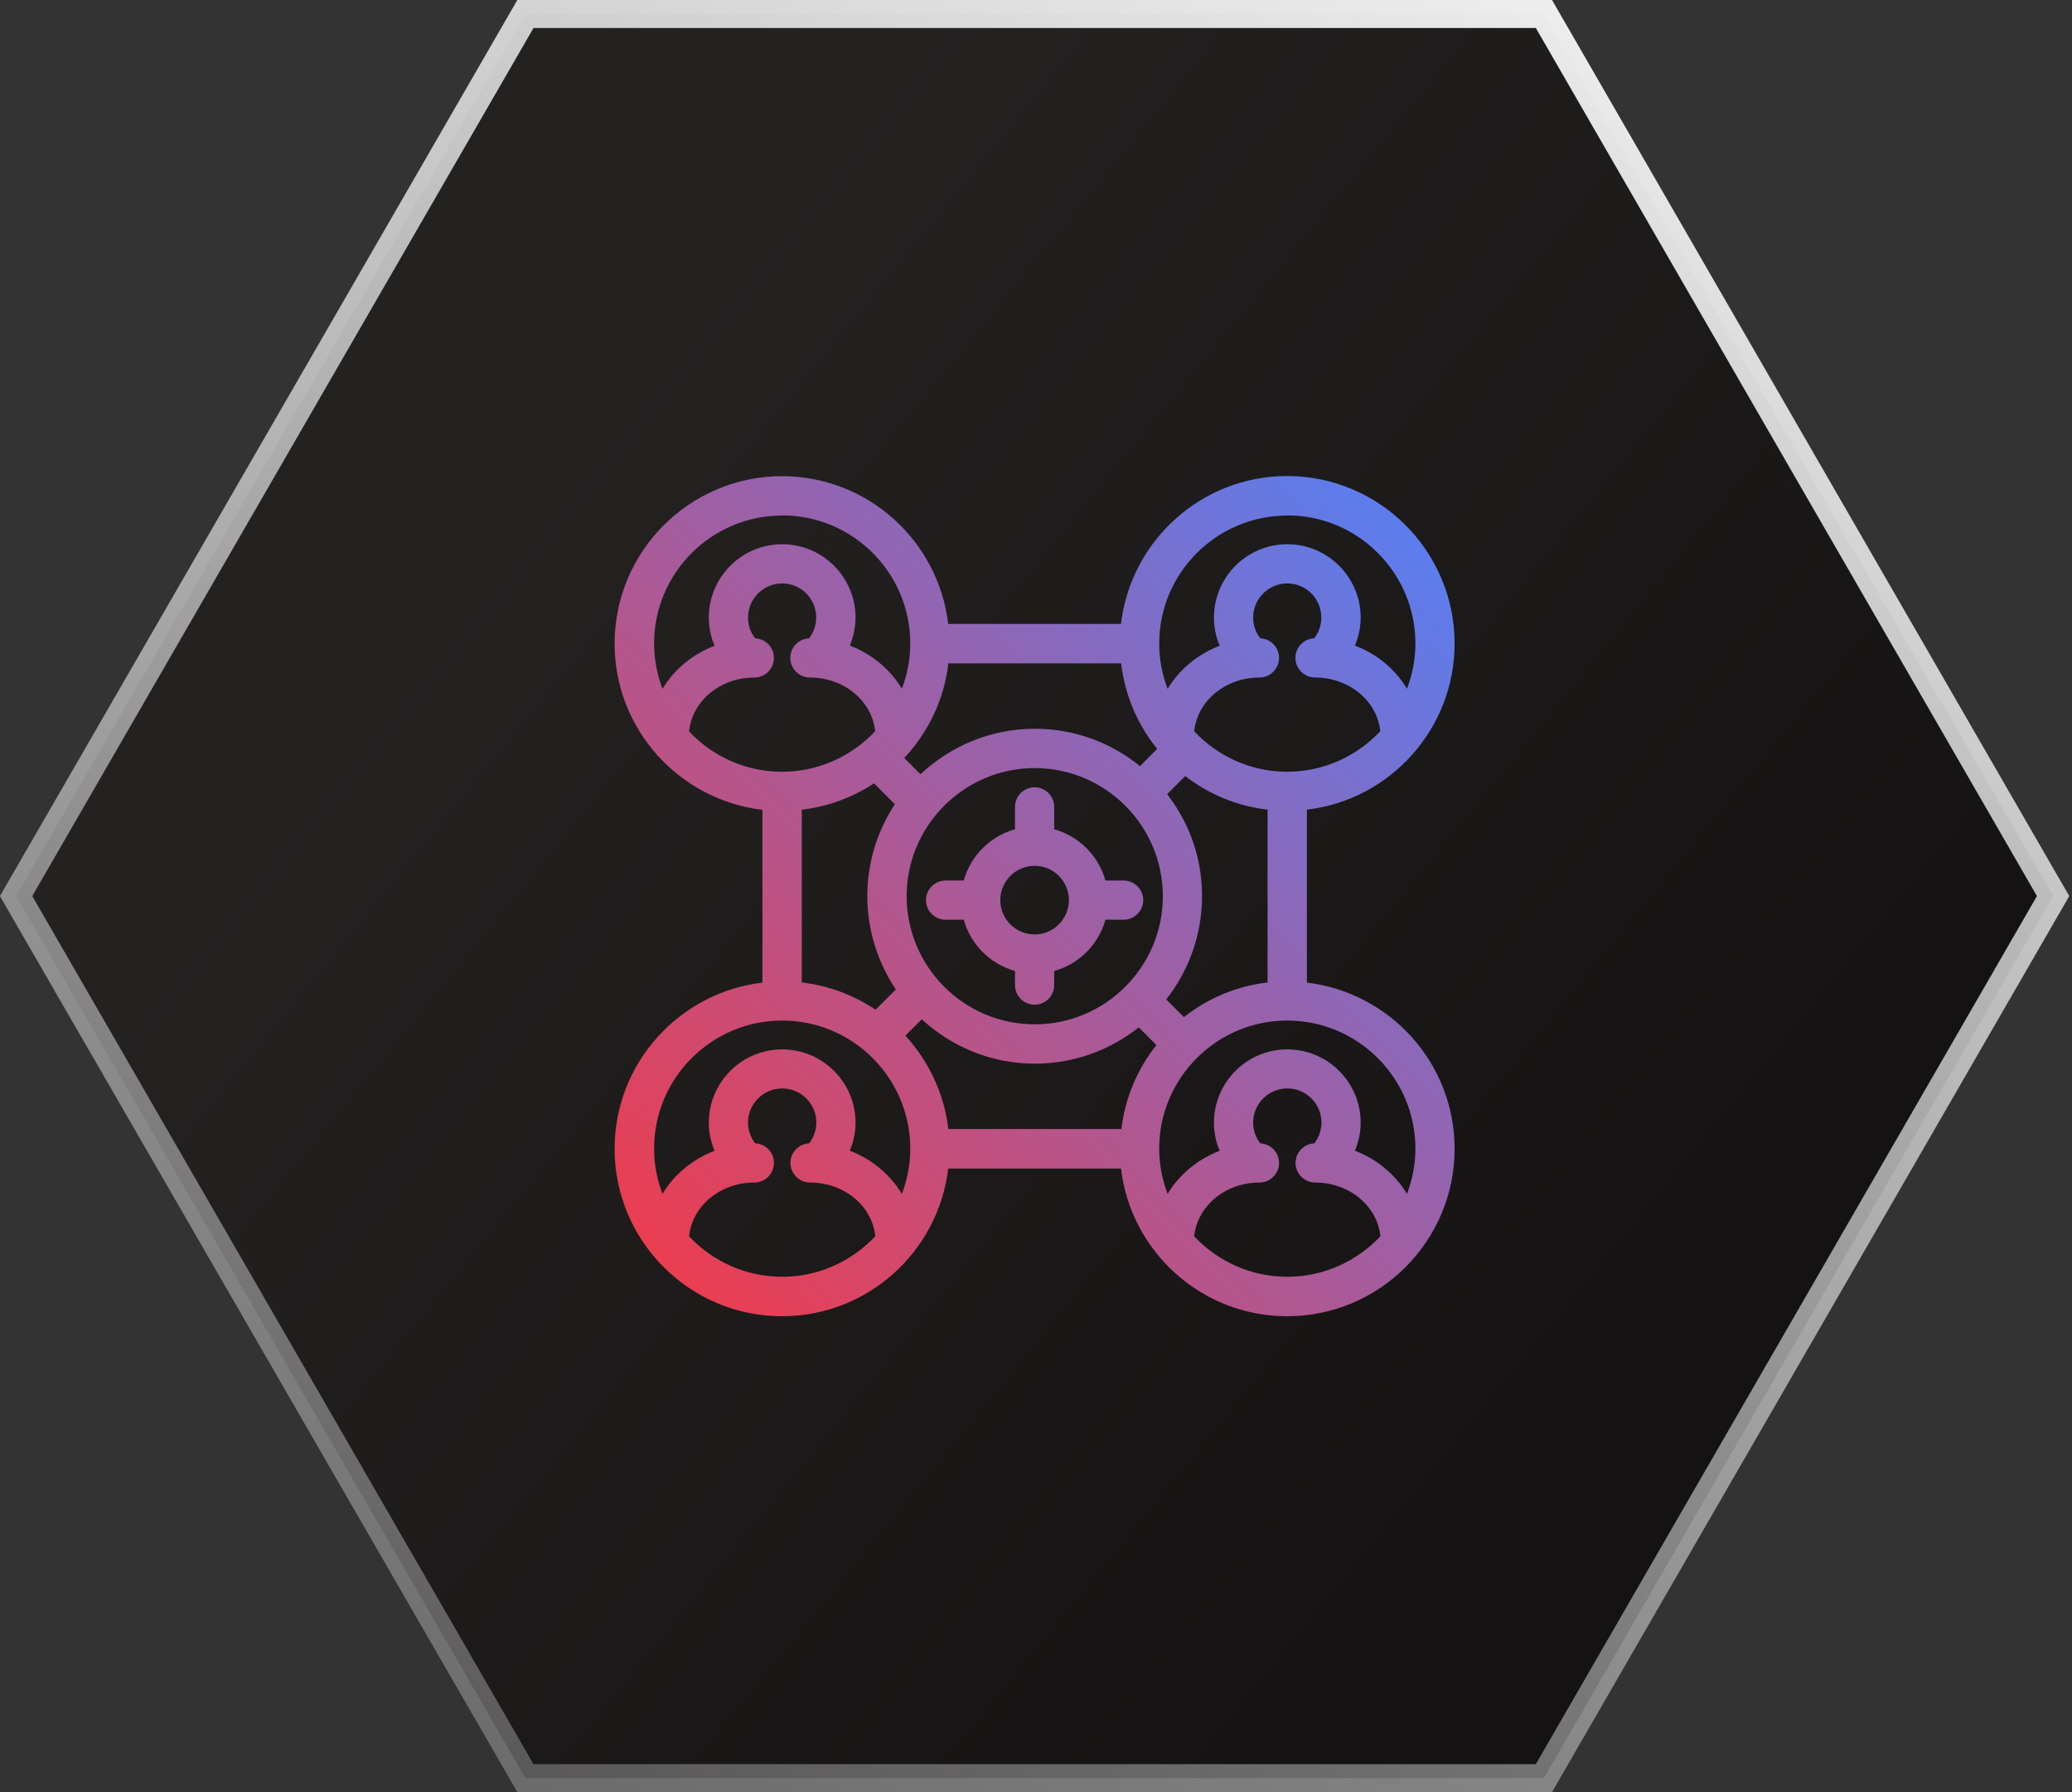
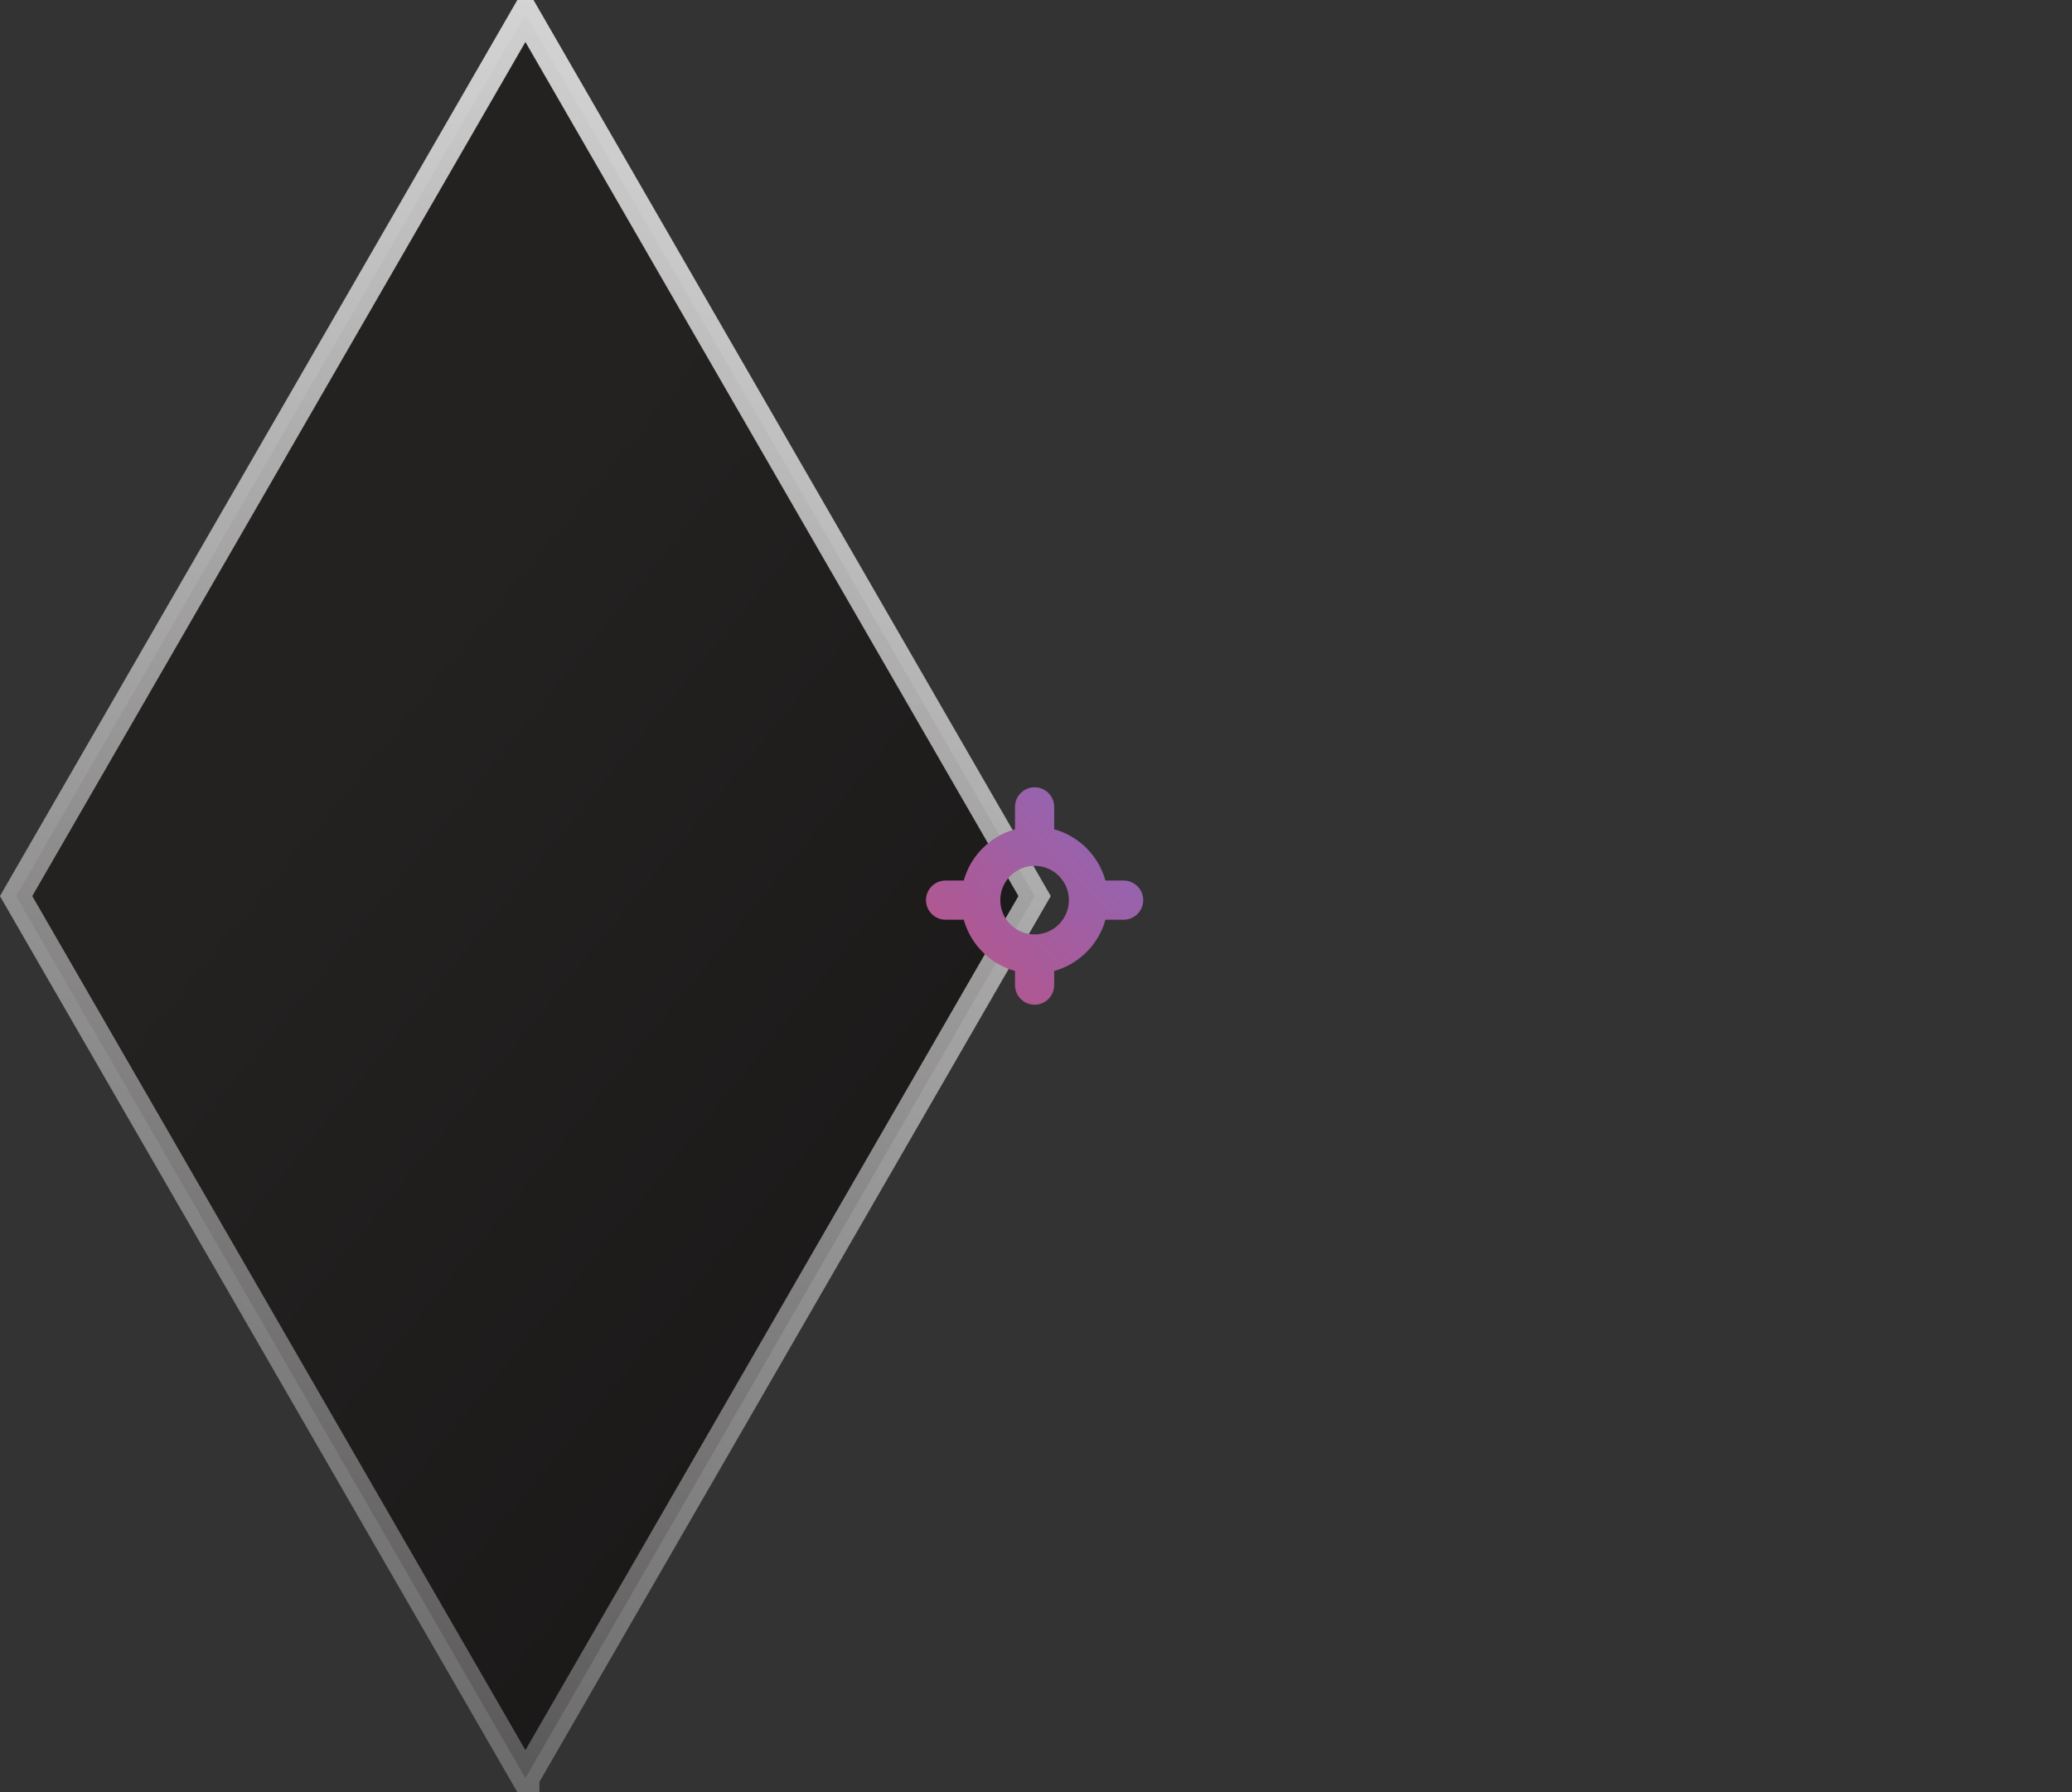
<svg xmlns="http://www.w3.org/2000/svg" xmlns:xlink="http://www.w3.org/1999/xlink" id="Layer_1" data-name="Layer 1" viewBox="0 0 148 128">
  <rect x="0" y="0" width="148" height="128" fill="#333333" stroke="none" />
  <defs>
    <style>
      .cls-1 {
        fill: url(#linear-gradient);
        stroke: url(#linear-gradient-2);
        stroke-width: 2px;
      }

      .cls-2 {
        fill: url(#linear-gradient-4);
      }

      .cls-2, .cls-3 {
        stroke-width: 0px;
      }

      .cls-3 {
        fill: url(#linear-gradient-3);
      }
    </style>
    <linearGradient id="linear-gradient" x1="37.89" y1="95.43" x2="119.14" y2="29.03" gradientTransform="translate(0 130) scale(1 -1)" gradientUnits="userSpaceOnUse">
      <stop offset="0" stop-color="#242121" />
      <stop offset="1" stop-color="#141212" />
    </linearGradient>
    <linearGradient id="linear-gradient-2" x1="110.64" y1="151.53" x2="38.41" y2="-16.61" gradientTransform="translate(0 130) scale(1 -1)" gradientUnits="userSpaceOnUse">
      <stop offset="0" stop-color="#fff" />
      <stop offset="1" stop-color="#fff" stop-opacity=".2" />
    </linearGradient>
    <linearGradient id="linear-gradient-3" x1="44.64" y1="38.19" x2="101.82" y2="92.54" gradientTransform="translate(0 130) scale(1 -1)" gradientUnits="userSpaceOnUse">
      <stop offset="0" stop-color="#f03b4b" />
      <stop offset="1" stop-color="#5a7ef0" />
    </linearGradient>
    <linearGradient id="linear-gradient-4" x1="47.66" y1="40.74" x2="98.49" y2="89.62" xlink:href="#linear-gradient-3" />
  </defs>
-   <path class="cls-1" d="m37.53,127L1.15,64,37.53,1h72.75l36.37,63-36.37,63H37.53Z" />
-   <path class="cls-3" d="m93.35,70.17v-12.34c5.93-.7,10.55-5.75,10.55-11.87,0-6.59-5.36-11.96-11.96-11.96-6.12,0-11.17,4.62-11.87,10.56h-12.34c-.7-5.93-5.75-10.55-11.87-10.55-6.59,0-11.96,5.36-11.96,11.96,0,6.12,4.62,11.17,10.56,11.87v12.34c-5.93.7-10.56,5.75-10.56,11.87,0,6.59,5.36,11.96,11.96,11.96,6.12,0,11.17-4.62,11.87-10.55h12.34c.7,5.93,5.75,10.55,11.87,10.55,6.59,0,11.96-5.36,11.96-11.96,0-6.12-4.62-11.17-10.56-11.87Zm-13.27,10.47h-12.34c-.3-2.56-1.42-4.87-3.07-6.67l1.17-1.17c2.13,1.96,4.96,3.17,8.08,3.17,2.8,0,5.37-.97,7.42-2.59l1.26,1.26c-1.34,1.69-2.24,3.76-2.5,6.01Zm-17.65-24.69l1.49,1.49c-1.24,1.89-1.97,4.14-1.97,6.56s.75,4.76,2.04,6.67l-1.45,1.45c-1.54-1.04-3.33-1.72-5.27-1.95v-12.34c1.89-.22,3.64-.88,5.16-1.88Zm20.23-2.47l-1.23,1.24c-2.05-1.67-4.67-2.67-7.51-2.67-3.16,0-6.03,1.24-8.17,3.25l-1.16-1.16c1.7-1.82,2.85-4.16,3.15-6.76h12.34c.27,2.3,1.19,4.4,2.58,6.11Zm-8.75,19.68c-5.05,0-9.15-4.11-9.15-9.15s4.11-9.15,9.15-9.15,9.15,4.11,9.15,9.15-4.1,9.15-9.15,9.15Zm10.66-.51l-1.27-1.27c1.6-2.03,2.56-4.59,2.56-7.38s-.94-5.26-2.49-7.28l1.29-1.29c1.67,1.29,3.68,2.14,5.88,2.4v12.34c-2.24.26-4.29,1.15-5.97,2.47Zm7.38-17.53c-2.62,0-4.98-1.11-6.65-2.89.22-2.15,2.21-3.84,4.66-3.84.77,0,1.4-.63,1.4-1.4s-.59-1.36-1.34-1.4c-.33-.42-.51-.94-.51-1.48,0-1.34,1.09-2.44,2.44-2.44s2.43,1.09,2.43,2.44c0,.54-.18,1.06-.51,1.48-.74.04-1.34.64-1.34,1.4s.63,1.4,1.4,1.4c2.45,0,4.45,1.69,4.66,3.84-1.67,1.77-4.03,2.89-6.65,2.89Zm0-18.31c5.05,0,9.15,4.11,9.15,9.15,0,1.14-.22,2.22-.6,3.23-.83-1.38-2.13-2.48-3.72-3.08.26-.63.41-1.31.41-2,0-2.89-2.35-5.24-5.24-5.24s-5.24,2.35-5.24,5.24c0,.7.14,1.38.41,2.01-1.58.61-2.89,1.7-3.72,3.08-.38-1.01-.6-2.09-.6-3.23,0-5.05,4.11-9.15,9.15-9.15Zm-36.08,0c5.05,0,9.15,4.11,9.15,9.15,0,1.14-.22,2.22-.6,3.23-.83-1.38-2.14-2.48-3.72-3.08.26-.63.41-1.31.41-2,0-2.89-2.35-5.24-5.24-5.24s-5.24,2.35-5.24,5.24c0,.7.14,1.38.41,2.01-1.58.61-2.89,1.7-3.72,3.08-.38-1.01-.6-2.09-.6-3.23,0-5.05,4.11-9.15,9.15-9.15Zm-6.65,15.42c.22-2.15,2.21-3.84,4.66-3.84.78,0,1.4-.63,1.4-1.4s-.59-1.36-1.34-1.4c-.33-.42-.51-.94-.51-1.48,0-1.34,1.09-2.44,2.44-2.44s2.43,1.09,2.43,2.44c0,.54-.18,1.06-.51,1.48-.74.04-1.34.64-1.34,1.4s.63,1.4,1.4,1.4c2.45,0,4.45,1.69,4.66,3.84-1.67,1.77-4.03,2.89-6.65,2.89s-4.98-1.11-6.65-2.89Zm6.65,20.66c5.05,0,9.15,4.11,9.15,9.15,0,1.14-.22,2.22-.6,3.23-.83-1.38-2.14-2.48-3.72-3.08.26-.63.41-1.31.41-2,0-2.89-2.35-5.24-5.24-5.24s-5.24,2.35-5.24,5.24c0,.7.14,1.37.41,2-1.58.61-2.89,1.7-3.72,3.08-.38-1.01-.6-2.09-.6-3.23,0-5.05,4.11-9.15,9.15-9.15Zm0,18.3c-2.62,0-4.98-1.11-6.65-2.89.22-2.15,2.21-3.84,4.66-3.84.78,0,1.4-.63,1.4-1.4s-.59-1.36-1.34-1.4c-.33-.42-.51-.94-.51-1.48,0-1.34,1.09-2.44,2.44-2.44s2.44,1.09,2.44,2.44c0,.54-.19,1.06-.51,1.48-.74.04-1.34.64-1.34,1.4s.63,1.4,1.4,1.4c2.45,0,4.45,1.69,4.66,3.84-1.67,1.77-4.03,2.89-6.65,2.89Zm36.08,0c-2.62,0-4.98-1.11-6.65-2.89.22-2.15,2.21-3.84,4.66-3.84.77,0,1.4-.63,1.4-1.4s-.6-1.36-1.34-1.4c-.33-.42-.51-.94-.51-1.48,0-1.34,1.09-2.44,2.44-2.44s2.44,1.09,2.44,2.44c0,.54-.18,1.06-.51,1.48-.74.04-1.34.64-1.34,1.4s.63,1.4,1.4,1.4c2.45,0,4.45,1.69,4.66,3.84-1.67,1.77-4.03,2.89-6.65,2.89Zm8.55-5.92c-.83-1.38-2.14-2.48-3.72-3.08.26-.63.41-1.31.41-2,0-2.89-2.35-5.24-5.24-5.24s-5.24,2.35-5.24,5.24c0,.7.14,1.37.41,2-1.58.61-2.89,1.7-3.72,3.08-.38-1.01-.6-2.09-.6-3.23,0-5.05,4.11-9.15,9.15-9.15s9.15,4.11,9.15,9.15c0,1.14-.22,2.22-.6,3.23Z" />
+   <path class="cls-1" d="m37.53,127L1.15,64,37.53,1l36.37,63-36.37,63H37.53Z" />
  <path class="cls-2" d="m78.96,62.89c-.49-1.77-1.89-3.17-3.66-3.66v-1.6c0-.77-.63-1.4-1.4-1.4s-1.4.63-1.4,1.4v1.6c-1.77.49-3.17,1.89-3.66,3.66h-1.3c-.77,0-1.4.63-1.4,1.4s.63,1.4,1.4,1.4h1.3c.49,1.77,1.89,3.17,3.66,3.66v1.01c0,.77.63,1.4,1.4,1.4s1.4-.63,1.4-1.4v-1.01c1.77-.49,3.17-1.89,3.66-3.66h1.3c.77,0,1.4-.63,1.4-1.4s-.63-1.4-1.4-1.4h-1.3Zm-5.06,3.85c-1.35,0-2.45-1.1-2.45-2.45s1.1-2.45,2.45-2.45,2.45,1.1,2.45,2.45-1.1,2.45-2.45,2.45Z" />
</svg>